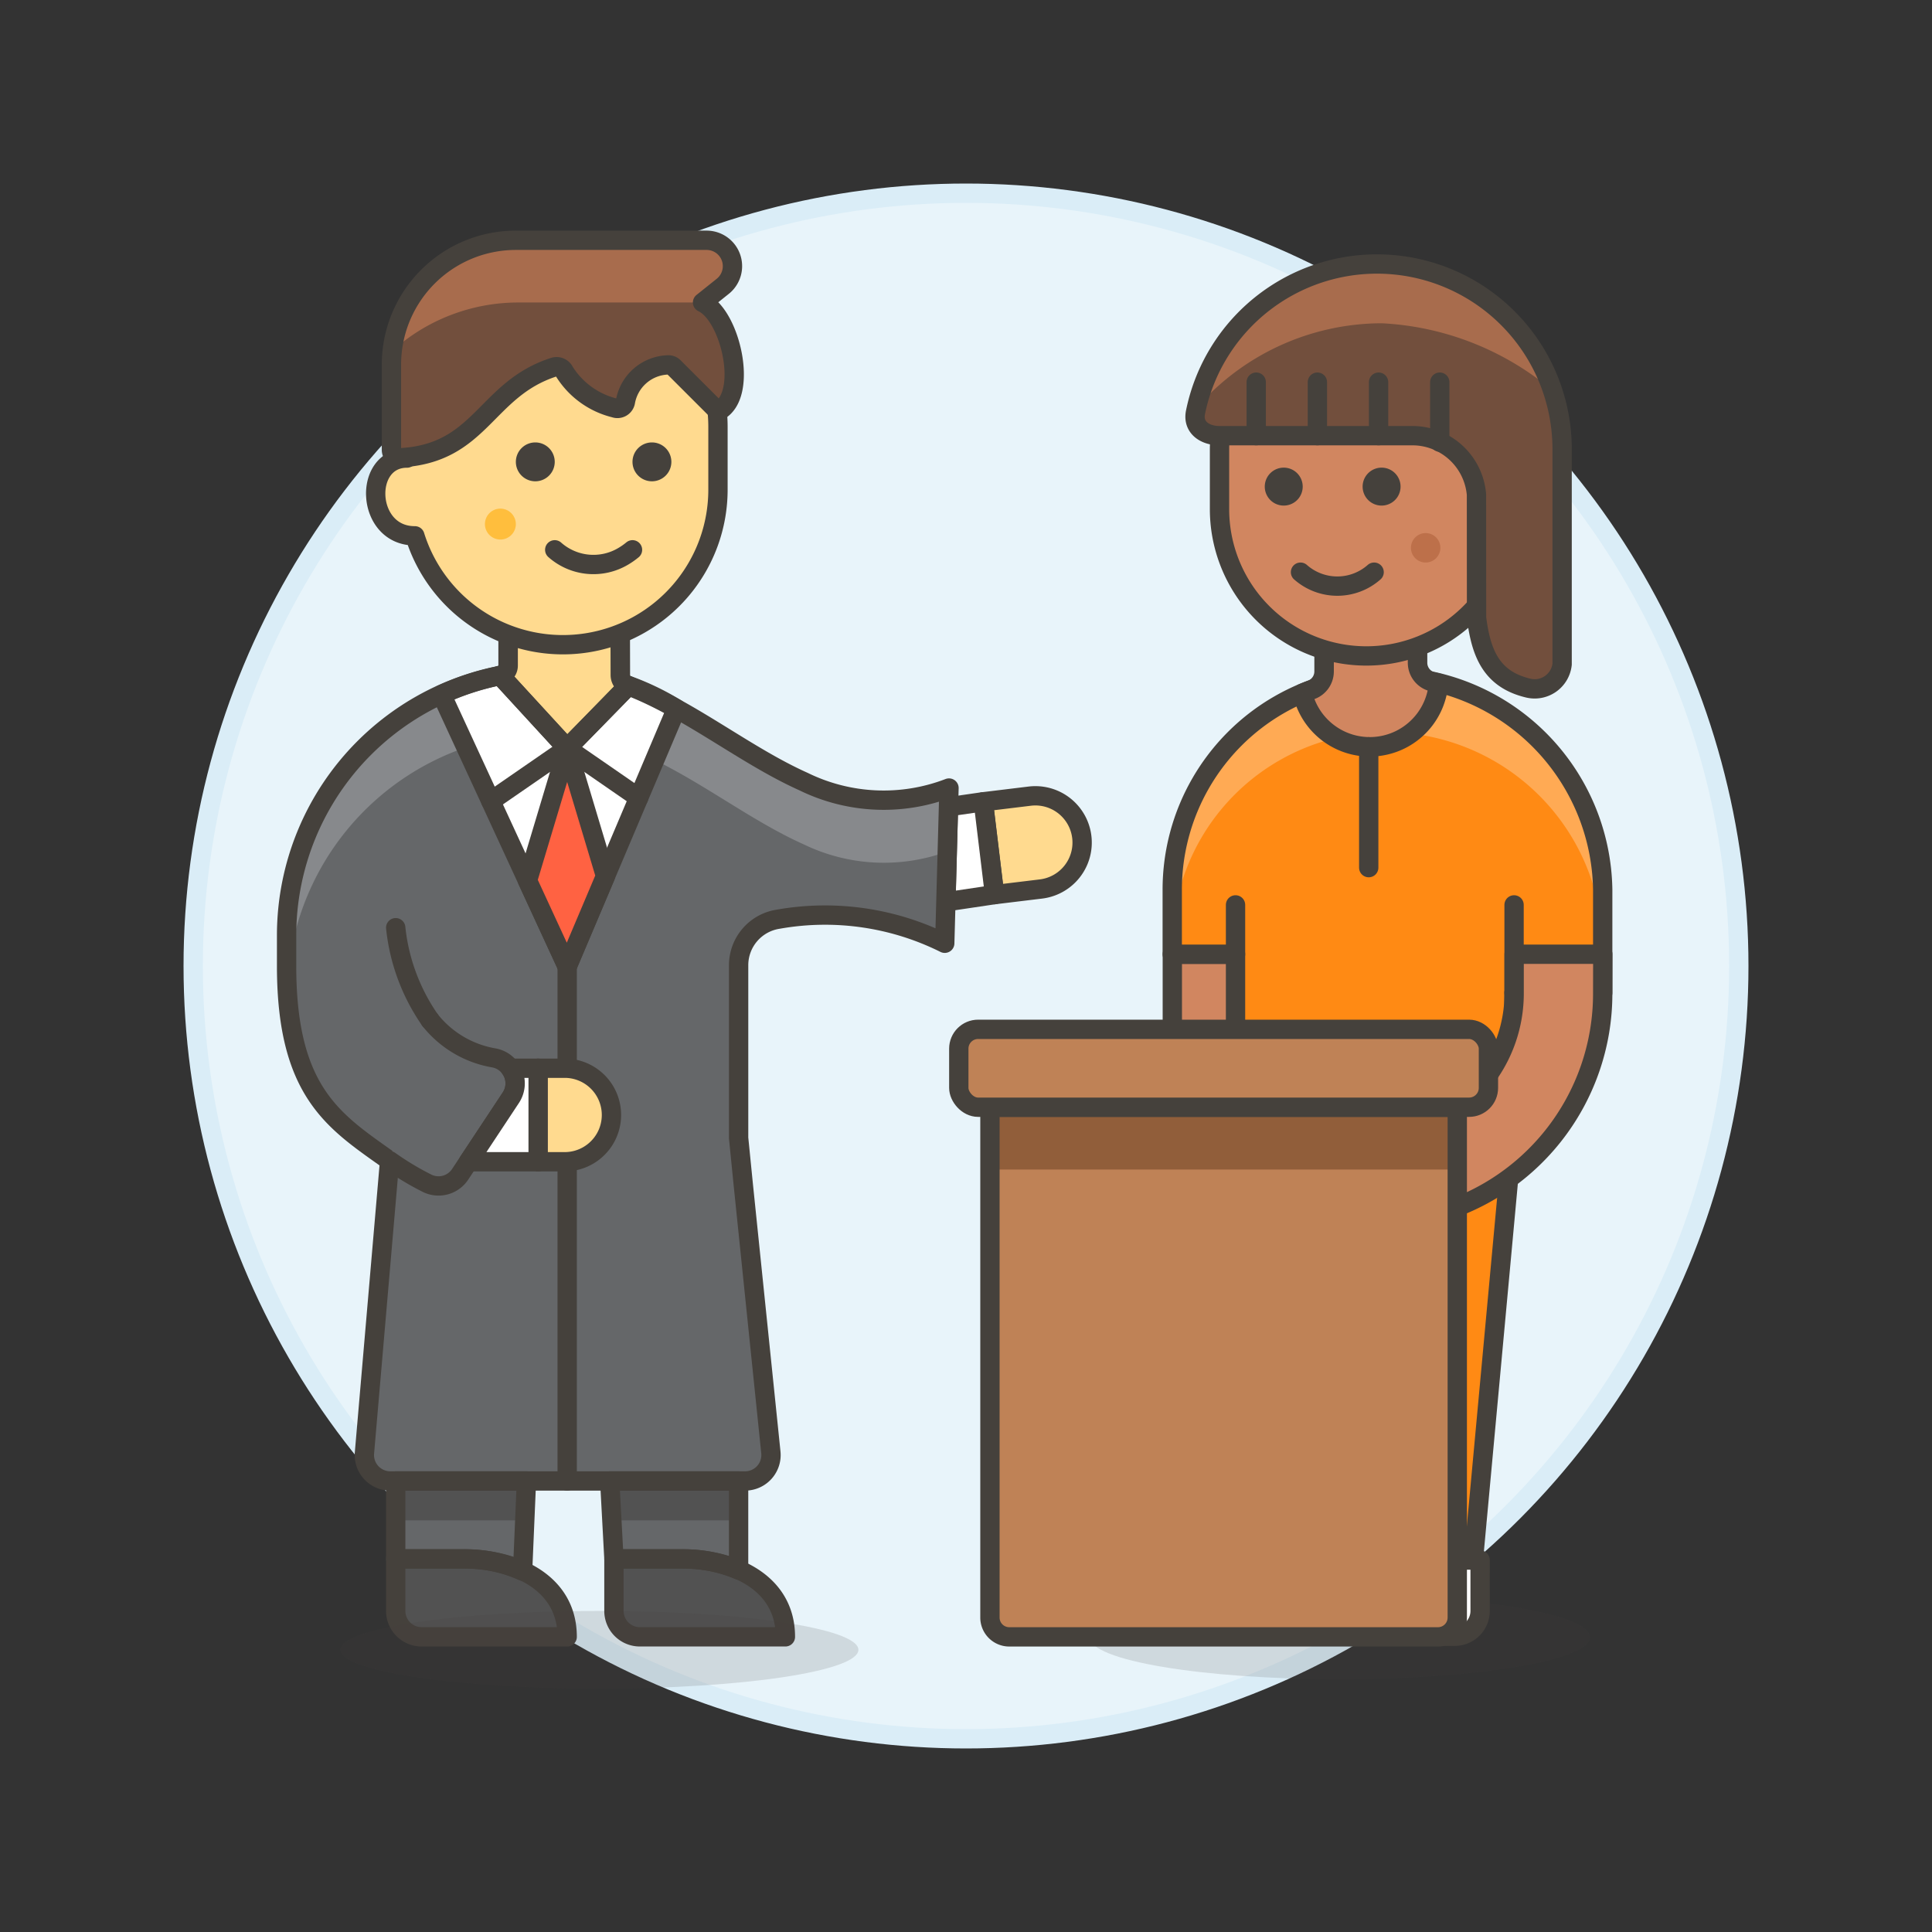
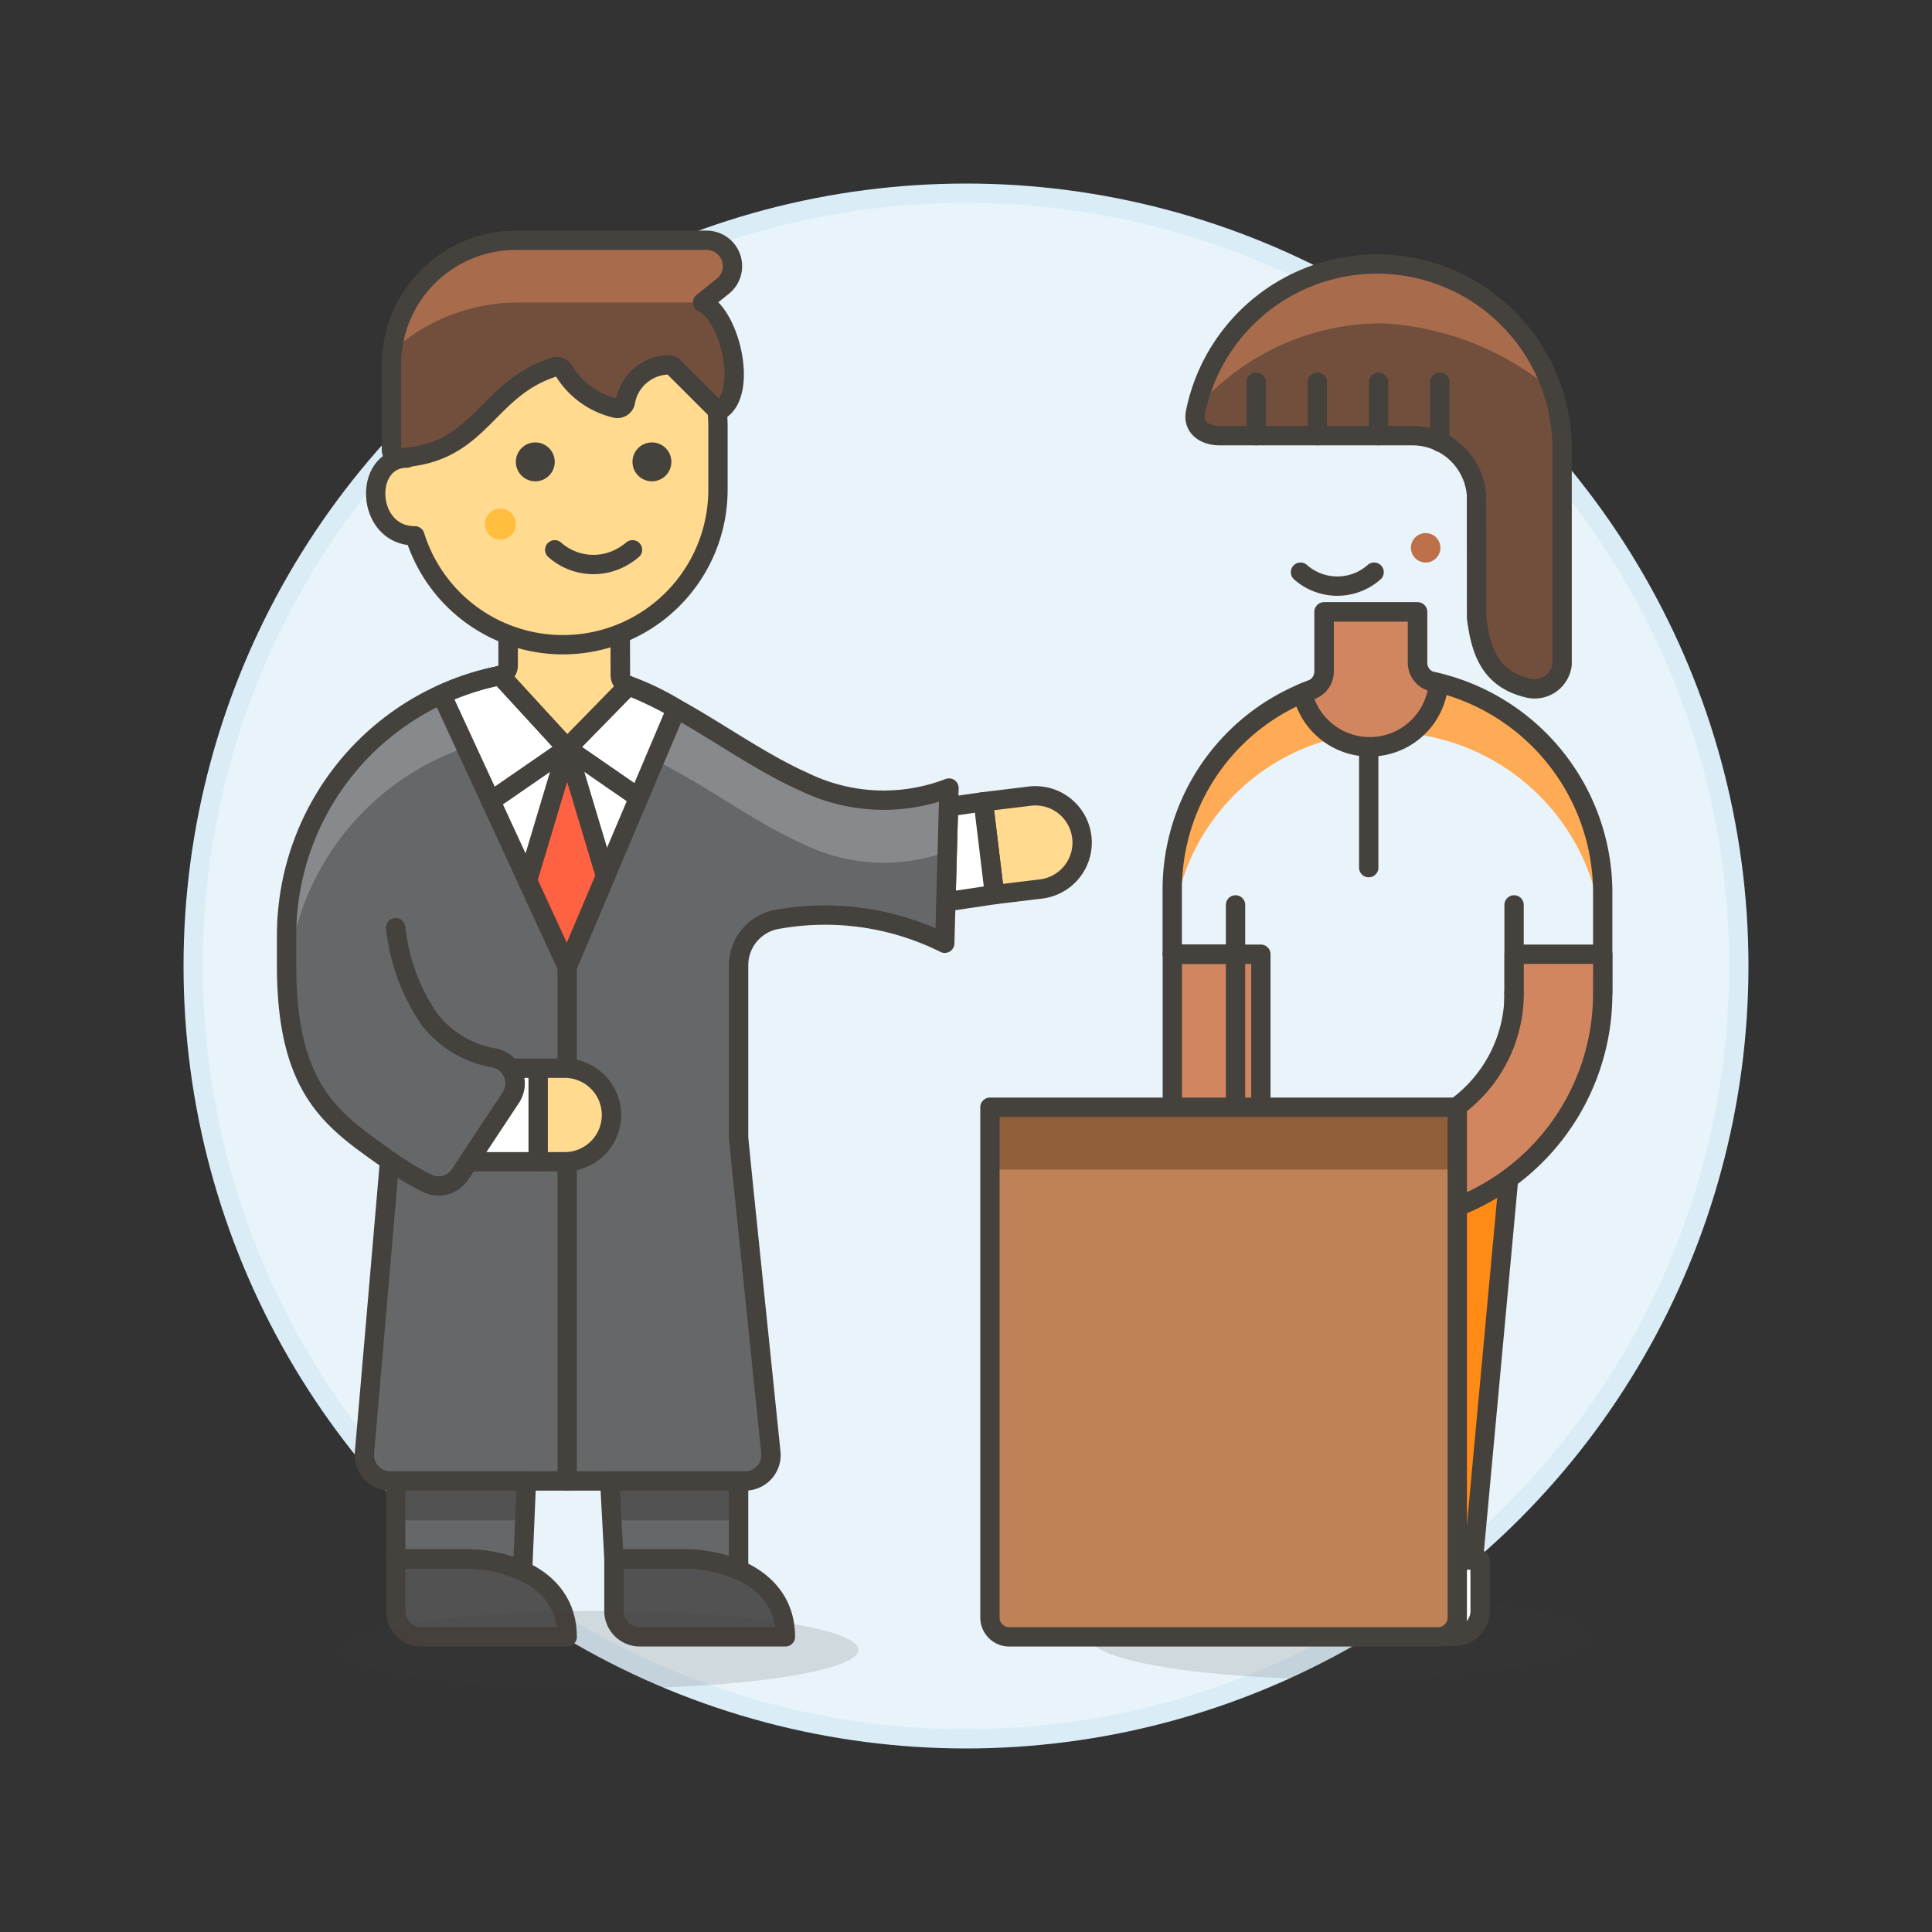
<svg xmlns="http://www.w3.org/2000/svg" viewBox="0 0 100 100">
  <rect x="0" y="0" width="100" height="100" fill="#333333" stroke="none" />
  <g class="nc-icon-wrapper">
    <defs />
    <circle class="Graphic-Style-8" cx="50" cy="50" r="40" fill="#e8f4fa" stroke="#daedf7" stroke-miterlimit="10" />
    <ellipse class="a" cx="69.347" cy="84.74" rx="12.952" ry="2.177" fill="#45413c" opacity="0.15" />
    <path class="b" d="M65.262 49.391V63.23A2.365 2.365 0 0 1 62.9 65.6a2.246 2.246 0 0 1-2.221-2.365V49.391z" fill="#d18660" stroke="#45413c" stroke-linejoin="round" stroke-linecap="round" />
    <path class="c" d="M78.368 57.945l-2.403 26.023h-9.718l-2.296-26.023h14.417z" style="" fill="#ff8a14" />
    <path class="d" d="M78.133 60.494l.235-2.549H63.951l.225 2.549h13.957z" style="" fill="#eb6d00" />
    <path class="e" d="M78.368 57.945l-2.403 26.023h-9.718l-2.296-26.023h14.417z" stroke="#45413c" stroke-linejoin="round" stroke-linecap="round" fill="none" />
    <path class="f" d="M71.089 80.747h-3.942a4.645 4.645 0 0 0-4.24 2.644.889.889 0 0 0 .792 1.3h7.39z" stroke="#45413c" stroke-linejoin="round" stroke-linecap="round" fill="#fff" />
    <path class="f" d="M76.61 80.747h-3.943a4.646 4.646 0 0 0-4.24 2.644.889.889 0 0 0 .792 1.3H75.3a1.311 1.311 0 0 0 1.311-1.31z" stroke="#45413c" stroke-linejoin="round" stroke-linecap="round" fill="#fff" />
-     <path class="c" d="M60.675 46.049a11.04 11.04 0 0 1 11.04-11.041 11.214 11.214 0 0 1 11.241 11.041v5.342h-4.593v6.554H63.951v-8.554h-3.276z" style="" fill="#ff8a14" />
    <path class="g" d="M71.715 35.008a11.215 11.215 0 0 1 11.241 11.041v2.886a11.214 11.214 0 0 0-11.241-11.041 11.04 11.04 0 0 0-11.04 11.041v-2.886a11.041 11.041 0 0 1 11.04-11.041z" style="" fill="#ffaa54" />
    <path class="e" d="M60.675 46.049a11.04 11.04 0 0 1 11.04-11.041 11.214 11.214 0 0 1 11.241 11.041v5.342h-4.593v6.554H63.951v-8.554h-3.276z" stroke="#45413c" stroke-linejoin="round" stroke-linecap="round" fill="none" />
    <path class="e" d="M78.368 51.391v-4.554" stroke="#45413c" stroke-linejoin="round" stroke-linecap="round" fill="none" />
    <path class="e" d="M63.951 49.391v-2.554" stroke="#45413c" stroke-linejoin="round" stroke-linecap="round" fill="none" />
    <path class="h" d="M71.07 80.747V63.518" stroke="#45413c" stroke-linejoin="round" stroke-linecap="round" fill="#00b8f0" />
    <path class="i" d="M67.87 35.707a1.016 1.016 0 0 0 .665-.955v-3.081h4.837v2.634a1.015 1.015 0 0 0 .8.991c.1.023.208.047.311.073l-.081.41a3.571 3.571 0 0 1-6.983.106c.149-.063.3-.122.451-.178z" fill="#d18660" stroke="#45413c" stroke-linejoin="round" stroke-linecap="round" stroke-width="1.009px" />
    <path class="j" d="M67.418 35.876l.002.009-.001.001-.001-.01z" style="" fill="#80ddff" />
    <path class="b" d="M82.956 51.391a11.847 11.847 0 0 1-9.219 11.593l-1.33.308a2.292 2.292 0 0 1-1.033-4.466l1.33-.307a7.282 7.282 0 0 0 5.668-7.128v-2h4.588z" fill="#d18660" stroke="#45413c" stroke-linejoin="round" stroke-linecap="round" />
    <path class="e" d="M70.845 38.655v6.254" stroke="#45413c" stroke-linejoin="round" stroke-linecap="round" fill="none" />
-     <path class="b" d="M70.743 15.659a7.621 7.621 0 0 1 7.621 7.621v1.525c2.177 0 2.028 3.81-.381 3.81h-.006a7.6 7.6 0 0 1-14.855-2.285v-3.05a7.621 7.621 0 0 1 7.621-7.621z" fill="#d18660" stroke="#45413c" stroke-linejoin="round" stroke-linecap="round" />
    <path class="k" d="M73.03 28.354a.762.762 0 1 0 .762-.762.762.762 0 0 0-.762.762z" style="" fill="#bd704a" />
    <path class="e" d="M71.124 29.616a2.876 2.876 0 0 1-3.81 0" stroke="#45413c" stroke-linejoin="round" stroke-linecap="round" fill="none" />
    <path class="l" d="M76.422 25.6a3.328 3.328 0 0 0-3.358-3.049h-9.932c-.8 0-1.422-.456-1.248-1.235a9.584 9.584 0 0 1 18.971 1.894v11.173a1.429 1.429 0 0 1-1.755 1.233c-1.907-.455-2.442-1.8-2.674-3.642z" style="" fill="#724f3d" />
    <path class="m" d="M61.931 21.119a12.743 12.743 0 0 1 9.584-4.387 14.872 14.872 0 0 1 8.844 3.484 9.748 9.748 0 0 0-10.438-6.454 9.589 9.589 0 0 0-7.99 7.357z" style="" fill="#a86c4d" />
    <path class="e" d="M76.422 25.6a3.328 3.328 0 0 0-3.358-3.049h-9.932c-.8 0-1.422-.456-1.248-1.235a9.584 9.584 0 0 1 18.971 1.894v11.173a1.429 1.429 0 0 1-1.755 1.233c-1.907-.455-2.442-1.8-2.674-3.642z" stroke="#45413c" stroke-linejoin="round" stroke-linecap="round" fill="none" />
    <path class="e" d="M71.355 22.55v-2.77" stroke="#45413c" stroke-linejoin="round" stroke-linecap="round" fill="none" />
    <path class="e" d="M74.522 22.886V19.78" stroke="#45413c" stroke-linejoin="round" stroke-linecap="round" fill="none" />
    <path class="e" d="M68.188 22.55v-2.77" stroke="#45413c" stroke-linejoin="round" stroke-linecap="round" fill="none" />
    <path class="e" d="M65.022 22.55v-2.77" stroke="#45413c" stroke-linejoin="round" stroke-linecap="round" fill="none" />
-     <path class="n" d="M70.529 25.187a.982.982 0 1 0 .981-.982.982.982 0 0 0-.981.982z" style="" fill="#45413c" />
-     <path class="n" d="M65.464 25.187a.982.982 0 1 0 .981-.982.982.982 0 0 0-.981.982z" style="" fill="#45413c" />
    <g>
      <path class="o" d="M74.428 84.724H52.239a1 1 0 0 1-1-1V57.31h24.189v26.414a1 1 0 0 1-1 1z" style="" fill="#bf8256" />
      <path class="p" d="M51.239 57.31h24.189v3.225H51.239z" style="" fill="#915e3a" />
      <path class="q" d="M74.428 84.724H52.239a1 1 0 0 1-1-1V57.31h24.189v26.414a1 1 0 0 1-1 1z" stroke="#45413c" stroke-linejoin="round" fill="none" />
-       <rect class="r" x="49.627" y="53.278" width="27.414" height="4.032" rx="1" stroke="#45413c" stroke-linejoin="round" fill="#bf8256" />
    </g>
    <g>
      <path class="s" d="M53.3 41.208a2.42 2.42 0 1 1 .581 4.806l-2.4.291L50.9 41.5z" stroke="#45413c" stroke-linejoin="round" stroke-linecap="round" fill="#ffda8f" />
      <path class="f" d="M48.962 46.679l.132-4.92 1.801-.26.581 4.806-2.514.374z" stroke="#45413c" stroke-linejoin="round" stroke-linecap="round" fill="#fff" />
      <path class="t" d="M49.12 40.789a9.421 9.421 0 0 1-7.533-.336C37.375 38.566 33.5 34.7 28.55 34.7a13.716 13.716 0 0 0-13.716 13.716v1.577c0 6.59 2.5 8.066 5.332 10.086l-1.3 15.1a1.342 1.342 0 0 0 1.334 1.475h18.366a1.341 1.341 0 0 0 1.334-1.478l-1.427-13.851-.242-2.425v-8.94a2.409 2.409 0 0 1 2.054-2.383 13.893 13.893 0 0 1 8.615 1.246z" style="" fill="#656769" />
      <path class="u" d="M14.863 51.1A13.7 13.7 0 0 1 28.55 37.945c4.953 0 8.825 3.867 13.037 5.753a9.523 9.523 0 0 0 7.445.374l.088-3.283a9.421 9.421 0 0 1-7.533-.336C37.375 38.566 33.5 34.7 28.55 34.7a13.716 13.716 0 0 0-13.716 13.716v1.577c.001.386.012.752.029 1.107z" style="" fill="#87898c" />
      <path class="t" d="M31.56 76.654l.217 4.034h3.553a7.342 7.342 0 0 1 2.9.576v-4.61z" style="" fill="#656769" />
      <path class="t" d="M20.482 76.654v4.034h3.553a7.271 7.271 0 0 1 3.014.634l.2-4.668z" style="" fill="#656769" />
      <path class="v" d="M27.252 76.654h-6.77v2.039h6.681l.089-2.039z" style="" fill="#525252" />
      <path class="v" d="M38.231 78.693v-2.039H31.56l.11 2.039h6.561z" style="" fill="#525252" />
      <path class="w" d="M40.652 84.722c0-2.889-2.824-4.034-5.322-4.034h-3.553v2.693a1.341 1.341 0 0 0 1.341 1.341z" stroke="#45413c" stroke-linejoin="round" stroke-linecap="round" fill="#525252" />
      <path class="w" d="M29.357 84.722c0-2.889-2.824-4.034-5.322-4.034h-3.553v2.693a1.341 1.341 0 0 0 1.341 1.341z" stroke="#45413c" stroke-linejoin="round" stroke-linecap="round" fill="#525252" />
      <path class="e" d="M20.482 76.654v4.034h3.553a7.271 7.271 0 0 1 3.014.634l.2-4.668z" stroke="#45413c" stroke-linejoin="round" stroke-linecap="round" fill="none" />
      <path class="e" d="M31.56 76.654l.217 4.034h3.553a7.342 7.342 0 0 1 2.9.576v-4.61z" stroke="#45413c" stroke-linejoin="round" stroke-linecap="round" fill="none" />
      <path class="a" d="M44.431 85.393c0 1.11-6 2.011-13.41 2.011s-13.409-.9-13.409-2.011 6-2.012 13.409-2.012 13.41.901 13.41 2.012z" fill="#45413c" opacity="0.15" />
      <path class="x" d="M29.357 50.029v26.625" stroke="#45413c" stroke-linejoin="round" stroke-linecap="round" fill="#656769" />
      <path class="f" d="M22.856 35.949l6.5 14.08 5.654-13.344a13.312 13.312 0 0 0-6.46-1.985 13.808 13.808 0 0 0-5.694 1.249z" stroke="#45413c" stroke-linejoin="round" stroke-linecap="round" fill="#fff" />
      <path class="e" d="M49.12 40.789a9.421 9.421 0 0 1-7.533-.336C37.375 38.566 33.5 34.7 28.55 34.7a13.716 13.716 0 0 0-13.716 13.716v1.577c0 6.59 2.5 8.066 5.332 10.086l-1.3 15.1a1.342 1.342 0 0 0 1.334 1.475h18.366a1.341 1.341 0 0 0 1.334-1.478l-1.427-13.851-.242-2.425v-8.94a2.409 2.409 0 0 1 2.054-2.383 13.893 13.893 0 0 1 8.615 1.246z" stroke="#45413c" stroke-linejoin="round" stroke-linecap="round" fill="none" />
      <path class="y" d="M31.34 45.347l-1.983-6.613-2.054 6.845 2.054 4.451 1.983-4.683z" stroke="#45413c" stroke-linejoin="round" fill="#ff6242" />
      <path class="z" d="M32.521 35.494a.581.581 0 0 1-.412-.554l-.009-3.515h-5.8v3.027a.516.516 0 0 1-.416.507l3.466 3.775z" stroke="#45413c" stroke-linejoin="round" stroke-linecap="round" stroke-width="1.009px" fill="#ffda8f" />
      <path class="e" d="M25.404 41.463l3.953-2.729-3.467-3.776" stroke="#45413c" stroke-linejoin="round" stroke-linecap="round" fill="none" />
      <path class="e" d="M32.521 35.494l-3.164 3.24 3.702 2.557" stroke="#45413c" stroke-linejoin="round" stroke-linecap="round" fill="none" />
      <path class="e" d="M22.26 52.8a10.222 10.222 0 0 1-1.778-4.782" stroke="#45413c" stroke-linejoin="round" stroke-linecap="round" fill="none" />
      <path class="t" d="M20.167 60.079a14.938 14.938 0 0 0 1.926 1.16 1.339 1.339 0 0 0 1.724-.457l2.624-3.966a1.342 1.342 0 0 0-.874-2.059A5.364 5.364 0 0 1 22.26 52.8z" style="" fill="#656769" />
      <path class="e" d="M20.167 60.079a14.938 14.938 0 0 0 1.926 1.16 1.339 1.339 0 0 0 1.724-.457l2.624-3.966a1.342 1.342 0 0 0-.874-2.059A5.364 5.364 0 0 1 22.26 52.8" stroke="#45413c" stroke-linejoin="round" stroke-linecap="round" fill="none" />
      <path class="f" d="M26.406 55.291a1.325 1.325 0 0 1 .151.261 1.338 1.338 0 0 1-.116 1.264l-2.194 3.316h3.61v-4.841z" stroke="#45413c" stroke-linejoin="round" stroke-linecap="round" fill="#fff" />
      <path class="s" d="M29.277 55.291a2.421 2.421 0 0 1 0 4.841h-1.42v-4.841z" stroke="#45413c" stroke-linejoin="round" stroke-linecap="round" fill="#ffda8f" />
      <path class="s" d="M29.116 14.047a8.048 8.048 0 0 0-8.049 8.053v1.61c-2.3 0-2.141 4.024.4 4.024h.007a8.026 8.026 0 0 0 15.688-2.413V22.1a8.048 8.048 0 0 0-8.046-8.053z" stroke="#45413c" stroke-linejoin="round" stroke-linecap="round" fill="#ffda8f" />
      <path class="n" d="M27.707 22.9a1.006 1.006 0 1 0 1.006 1.006 1.006 1.006 0 0 0-1.006-1.006z" style="" fill="#45413c" />
      <path class="n" d="M33.744 22.9a1.006 1.006 0 1 0 1.006 1.006 1.006 1.006 0 0 0-1.006-1.006z" style="" fill="#45413c" />
      <path class="aa" d="M26.7 27.126a.8.8 0 1 1-.8-.8.805.805 0 0 1 .8.8z" style="" fill="#ffbe3d" />
      <path class="e" d="M28.713 28.458a3.018 3.018 0 0 0 3.552.333 3.563 3.563 0 0 0 .473-.333" stroke="#45413c" stroke-linejoin="round" stroke-linecap="round" fill="none" />
      <path class="l" d="M37.164 21.29c1.61-.8.657-4.956-.8-5.634l1.047-.837a1.338 1.338 0 0 0-.836-2.382H26.7a6.439 6.439 0 0 0-6.439 6.439v4.411a.413.413 0 0 0 .426.408c4.23-.209 4.417-3.544 7.979-4.691a.442.442 0 0 1 .539.221 4.269 4.269 0 0 0 2.606 1.89.421.421 0 0 0 .558-.306 2.311 2.311 0 0 1 2.187-1.921.4.4 0 0 1 .322.117z" style="" fill="#724f3d" />
      <path class="m" d="M20.337 18.134l-.031-.013a6.44 6.44 0 0 1 6.4-5.684h9.864a1.338 1.338 0 0 1 .836 2.382l-1.047.838H26.83a9.74 9.74 0 0 0-6.493 2.477z" style="" fill="#a86c4d" />
      <path class="e" d="M37.164 21.29c1.61-.8.657-4.956-.8-5.634l1.047-.837a1.338 1.338 0 0 0-.836-2.382H26.7a6.439 6.439 0 0 0-6.439 6.439v4.411a.413.413 0 0 0 .426.408c4.23-.209 4.417-3.544 7.979-4.691a.442.442 0 0 1 .539.221 4.269 4.269 0 0 0 2.606 1.89.421.421 0 0 0 .558-.306 2.311 2.311 0 0 1 2.187-1.921.4.4 0 0 1 .322.117z" stroke="#45413c" stroke-linejoin="round" stroke-linecap="round" fill="none" />
    </g>
  </g>
</svg>